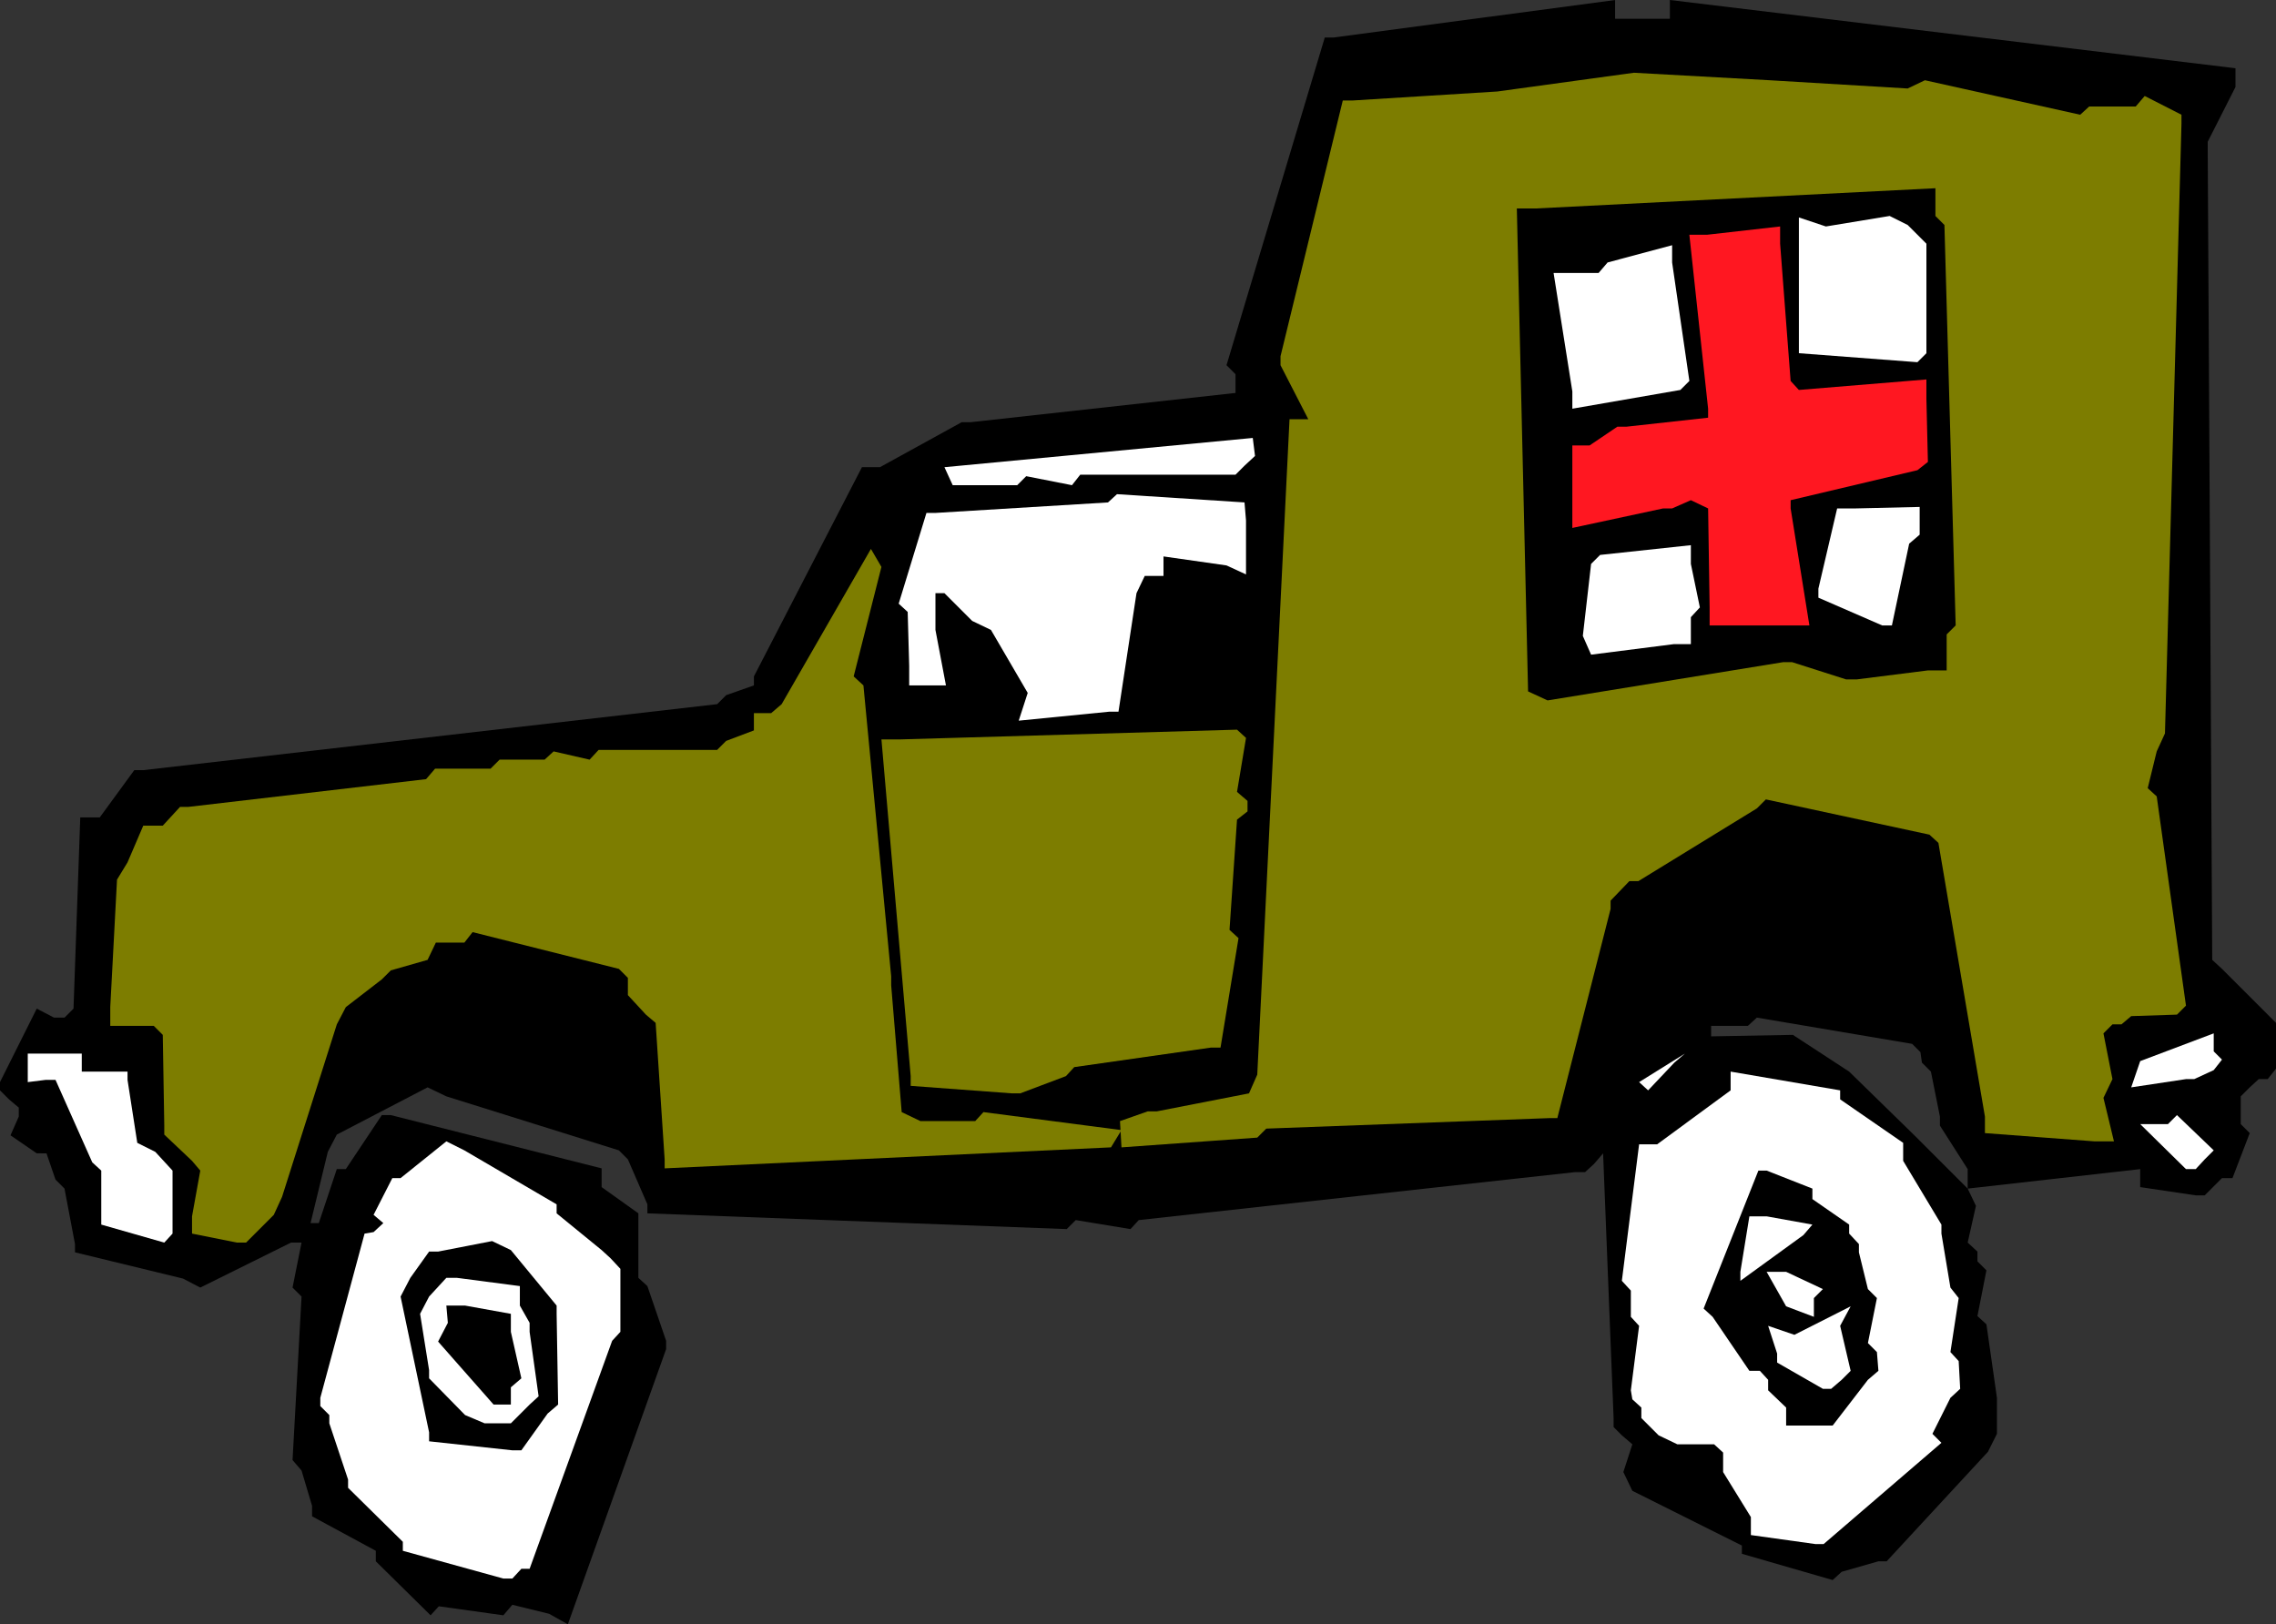
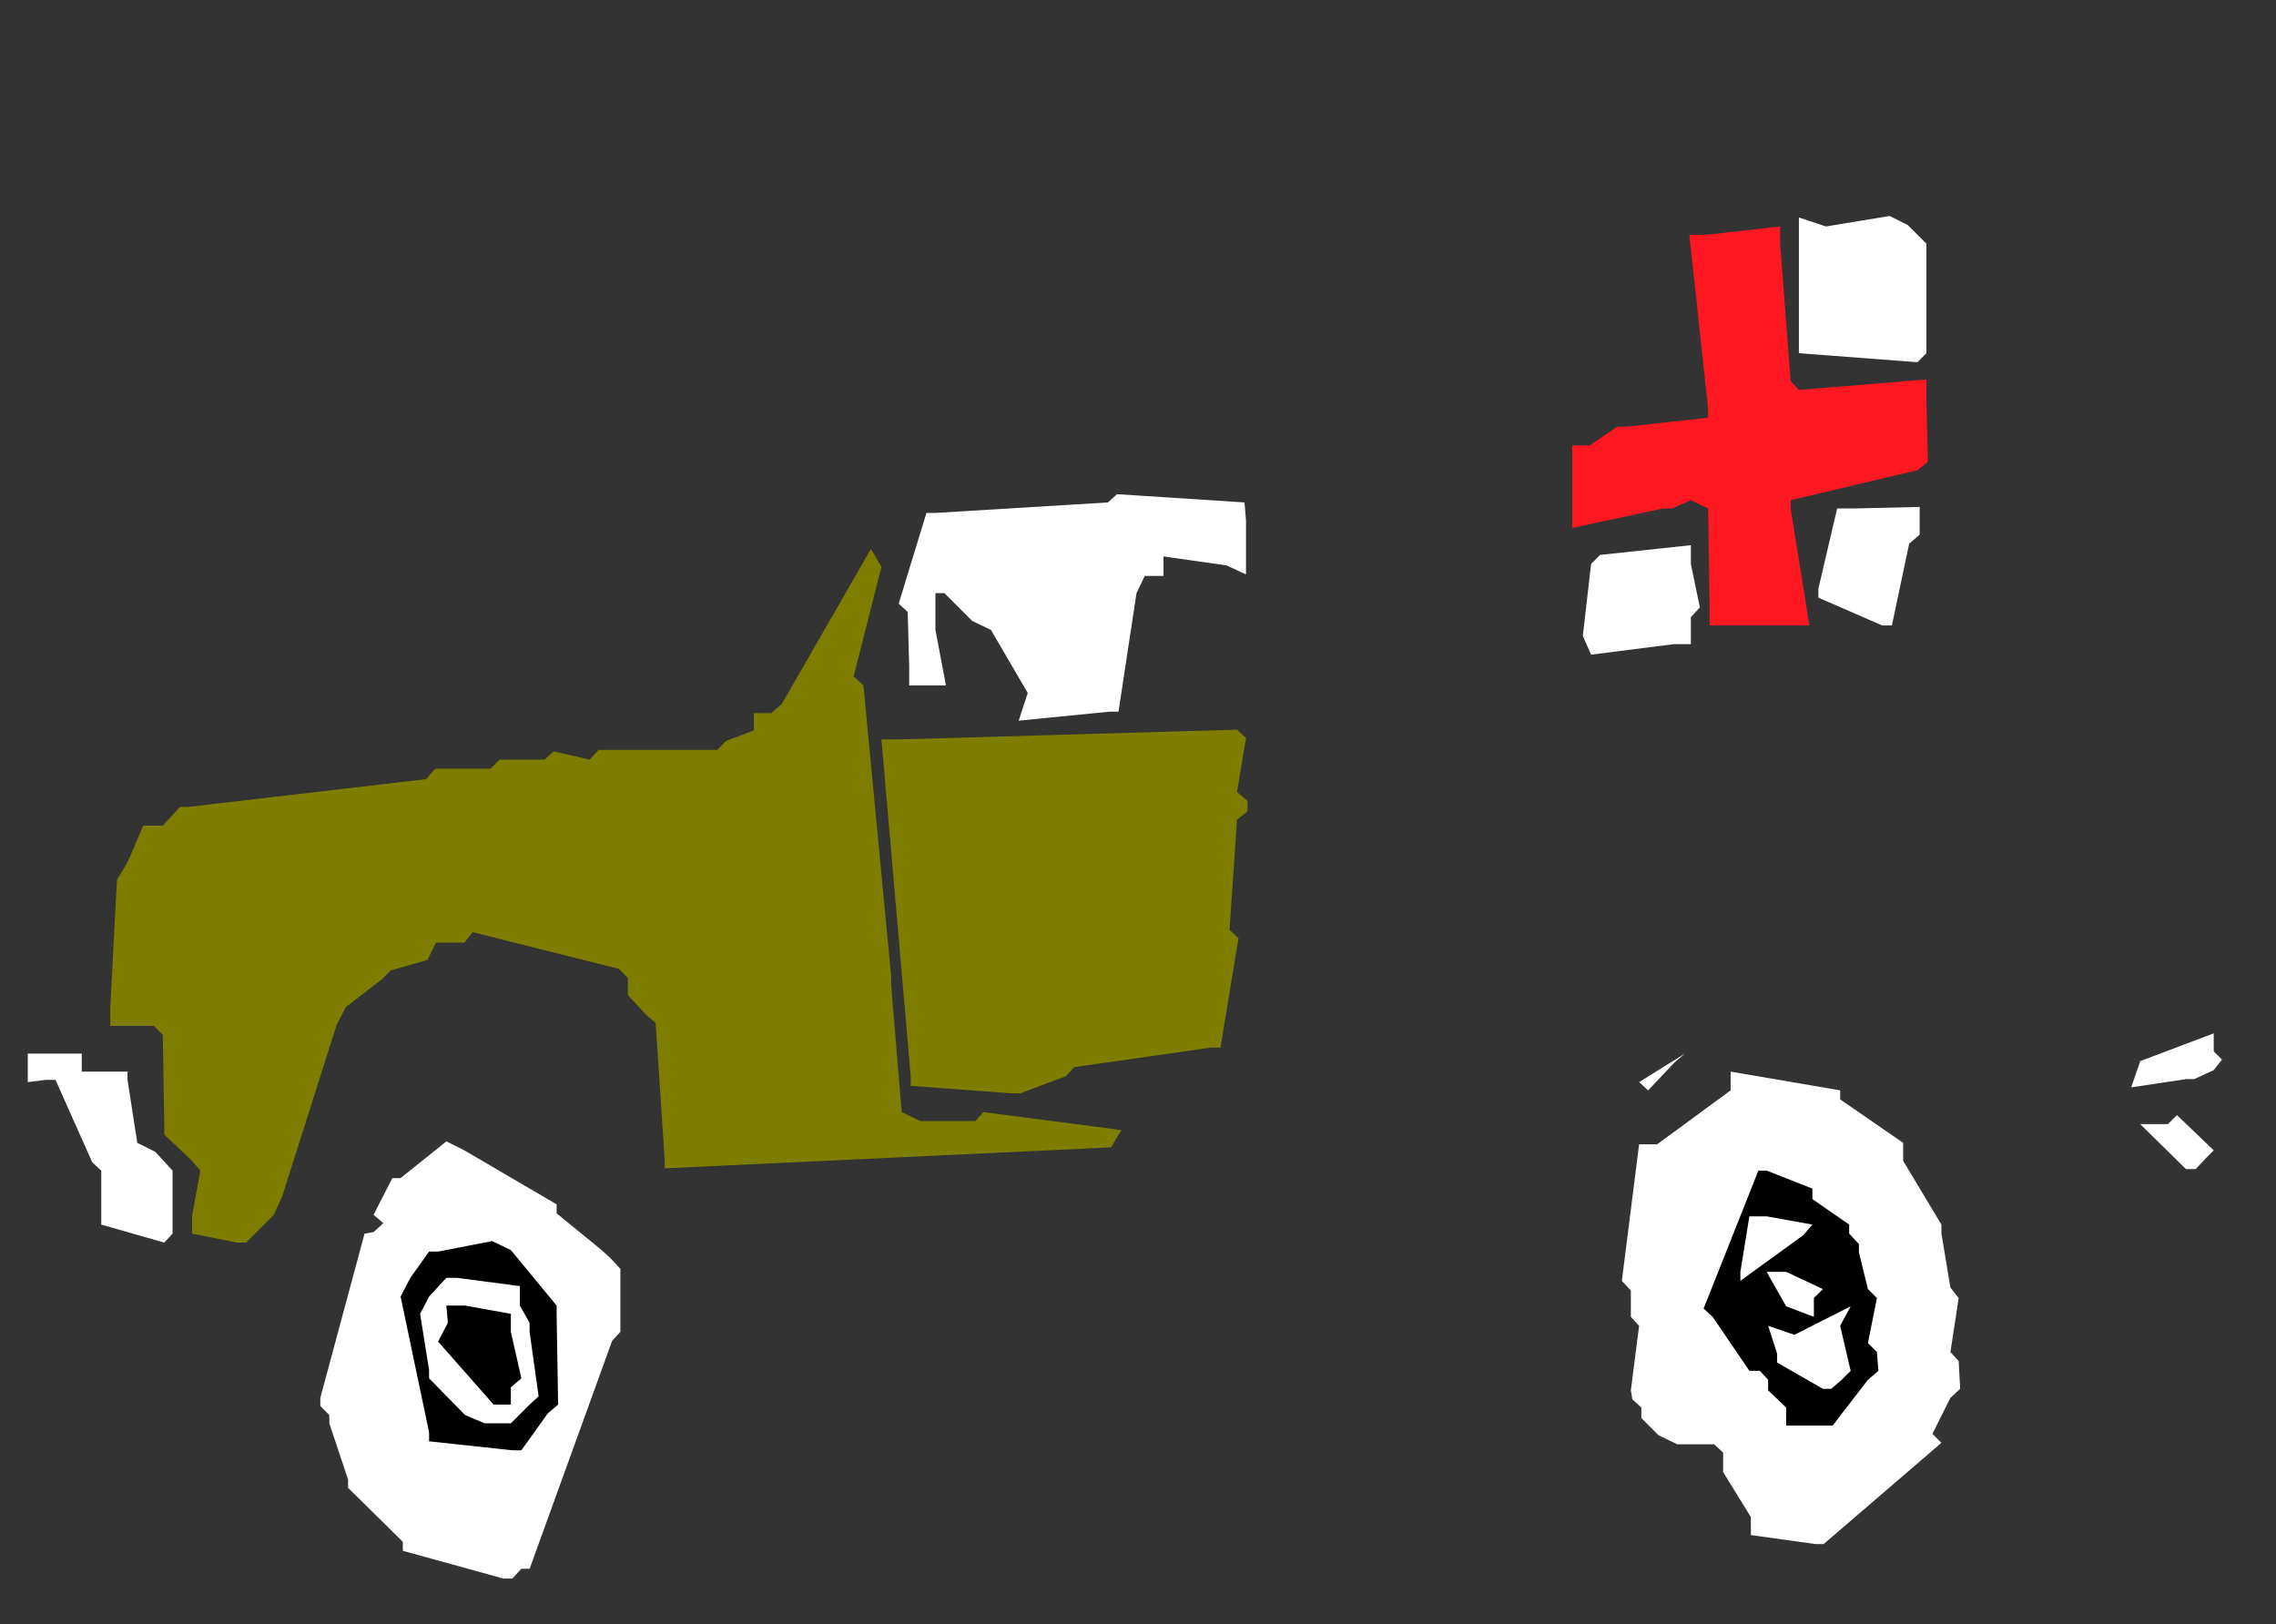
<svg xmlns="http://www.w3.org/2000/svg" xmlns:ns1="http://sodipodi.sourceforge.net/DTD/sodipodi-0.dtd" xmlns:ns2="http://www.inkscape.org/namespaces/inkscape" version="1.0" width="129.724mm" height="92.588mm" id="svg25" ns1:docname="Ambulance 04.wmf">
  <rect width="100%" height="100%" fill="#333333" stroke="none" />
  <ns1:namedview id="namedview25" pagecolor="#ffffff" bordercolor="#000000" borderopacity="0.25" ns2:showpageshadow="2" ns2:pageopacity="0.0" ns2:pagecheckerboard="0" ns2:deskcolor="#d1d1d1" ns2:document-units="mm" />
  <defs id="defs1">
    <pattern id="WMFhbasepattern" patternUnits="userSpaceOnUse" width="6" height="6" x="0" y="0" />
  </defs>
-   <path style="fill:#000000;fill-opacity:1;fill-rule:evenodd;stroke:none" d="m 488.516,232.484 h -1.939 l -1.939,1.777 -1.939,1.939 v 2.1 3.877 l 1.939,1.939 -3.717,9.694 h -2.262 l -3.717,3.716 h -1.939 l -11.958,-1.777 v -3.877 l -37.168,4.201 v -4.201 l -5.979,-9.37 v -1.939 l -1.939,-9.694 -1.939,-1.939 -0.323,-2.262 -1.778,-1.777 -33.451,-5.655 -1.939,1.777 h -7.918 v 2.262 l 17.614,-0.323 12.12,7.916 13.898,13.571 11.635,11.632 1.778,3.716 -1.778,7.916 2.101,1.939 v 2.1 l 1.939,1.939 -1.939,9.855 1.939,1.777 2.262,15.833 v 1.777 5.978 l -1.939,3.877 -21.816,23.588 h -1.778 l -7.918,2.262 -1.939,1.777 -19.554,-5.655 v -1.777 l -23.594,-11.794 -1.939,-4.039 1.939,-5.978 -2.262,-1.939 -1.778,-1.777 v -1.939 l -2.262,-57.03 -1.939,2.262 -1.939,1.777 h -2.101 l -94.051,10.34 -1.778,1.939 -11.797,-1.939 -1.939,1.939 -90.334,-3.393 v -1.939 l -4.202,-9.694 -1.939,-1.939 -37.168,-11.632 -4.04,-1.939 -19.554,10.178 -1.939,3.716 -3.717,15.348 h 1.778 l 3.878,-11.632 h 1.939 l 7.757,-11.632 h 1.939 l 45.41,11.471 v 4.039 l 7.918,5.655 v 1.939 11.955 l 1.939,1.777 4.04,11.794 v 1.777 l -21.17,59.292 -4.04,-2.262 -7.918,-1.939 -1.939,2.262 -13.898,-1.939 -1.778,1.939 -11.797,-11.632 v -2.262 l -13.736,-7.432 v -2.262 l -2.262,-7.593 -1.939,-2.262 1.939,-35.22 -1.939,-1.939 1.939,-9.694 h -2.262 l -19.554,9.694 -3.717,-1.939 -23.27,-5.655 v -1.777 l -2.262,-11.955 -1.939,-1.939 -1.939,-5.655 H 7.918 l -5.656,-3.877 1.778,-4.039 v -1.939 L 1.939,236.846 0,234.907 v -1.777 l 7.918,-15.833 3.717,1.939 h 2.262 l 1.939,-1.939 1.454,-41.198 h 4.202 l 7.434,-10.178 h 1.939 l 123.624,-14.217 1.939,-1.939 5.979,-2.1 v -1.939 l 23.27,-45.075 h 3.878 l 17.614,-9.694 h 1.939 l 57.045,-6.301 v -1.939 -2.1 l -1.939,-1.939 21.17,-70.601 h 1.939 L 347.924,0 v 4.039 h 11.797 V 0 l 121.846,14.702 v 4.039 l -5.979,11.794 v 2.1 l 0.97,174.161 2.101,1.939 11.635,11.632 v 2.262 7.593 z" id="path1" />
  <path style="fill:#ffffff;fill-opacity:1;fill-rule:evenodd;stroke:none" d="m 476.881,230.545 -4.202,1.939 h -1.778 l -11.797,1.777 1.939,-5.655 15.837,-5.978 v 3.877 l 1.778,1.777 z" id="path2" />
  <path style="fill:#ffffff;fill-opacity:1;fill-rule:evenodd;stroke:none" d="m 474.942,249.771 -1.939,2.1 h -2.101 l -9.858,-9.694 h 4.04 1.939 l 1.939,-1.939 7.918,7.593 z" id="path3" />
-   <path style="fill:#7d7d00;fill-opacity:1;fill-rule:evenodd;stroke:none" d="m 468.963,218.59 -9.858,0.323 -2.101,1.777 h -1.939 l -1.939,1.939 1.939,9.855 -1.939,4.039 2.262,9.37 h -4.202 l -23.594,-1.777 v -3.554 l -10.019,-58.969 -1.939,-1.777 -35.229,-7.593 -1.939,1.939 -25.533,15.671 h -1.939 l -4.04,4.201 v 1.777 l -11.474,45.075 h -1.778 l -60.923,2.262 -1.939,1.939 -29.25,2.1 -0.323,-5.655 5.979,-2.1 h 1.939 l 19.877,-3.877 1.778,-4.039 6.949,-141.203 h 4.04 l -5.979,-11.632 v -1.939 l 13.413,-55.092 h 2.101 l 31.189,-1.939 29.411,-4.039 29.25,1.616 29.734,1.777 3.717,-1.777 33.451,7.432 1.939,-1.777 h 10.019 l 1.939,-2.262 7.918,4.039 v 1.939 l -3.555,131.348 -1.778,3.877 -1.939,7.916 1.939,1.777 6.302,45.075 z" id="path4" />
  <path style="fill:#ffffff;fill-opacity:1;fill-rule:evenodd;stroke:none" d="m 420.16,301.147 -3.878,7.755 1.939,1.939 -25.371,21.811 h -1.778 l -13.898,-1.939 v -3.877 l -5.979,-9.694 v -1.777 -2.423 l -1.939,-1.777 h -7.918 l -4.04,-1.939 -3.717,-3.716 v -2.262 l -1.939,-1.777 -0.323,-1.939 1.778,-13.894 -1.778,-1.939 v -5.655 l -1.939,-2.1 3.717,-29.404 h 3.878 l 15.837,-11.632 v -4.039 l 23.594,4.039 v 1.939 l 13.574,9.37 v 3.877 l 8.242,13.733 v 1.939 l 1.939,11.632 1.778,2.262 -1.778,11.632 1.778,1.939 0.323,5.978 z" id="path5" />
-   <path style="fill:#000000;fill-opacity:1;fill-rule:evenodd;stroke:none" d="m 419.352,136.679 v 7.755 h -4.04 l -15.352,1.939 h -2.262 l -11.635,-3.716 h -1.939 l -50.742,8.24 -4.202,-1.939 -2.424,-104.044 h 4.04 l 86.133,-4.362 v 4.039 1.939 l 1.939,1.939 2.424,86.273 z" id="path6" />
  <path style="fill:#ff1721;fill-opacity:1;fill-rule:evenodd;stroke:none" d="m 413.049,101.298 -27.31,6.462 v 1.777 l 4.04,25.203 h -3.717 -17.776 v -3.877 l -0.323,-21.326 -3.717,-1.777 -4.04,1.777 h -1.939 l -19.554,4.201 v -3.877 -13.894 h 3.717 l 5.979,-4.039 h 1.939 l 17.614,-1.939 v -1.939 l -4.04,-37.482 h 3.878 l 15.675,-1.777 v 3.716 l 2.262,29.565 1.778,1.939 27.472,-2.262 v 4.201 l 0.323,13.571 z" id="path7" />
  <path style="fill:#ffffff;fill-opacity:1;fill-rule:evenodd;stroke:none" d="M 413.049,78.033 387.516,76.094 V 74.317 46.852 l 5.818,1.939 13.736,-2.262 3.878,1.939 4.04,4.039 v 1.939 21.649 z" id="path8" />
  <path style="fill:#ffffff;fill-opacity:1;fill-rule:evenodd;stroke:none" d="m 411.272,117.13 -3.717,17.61 h -2.101 l -13.736,-5.978 v -1.939 l 4.04,-17.287 h 3.878 l 13.898,-0.323 v 4.039 1.939 z" id="path9" />
  <path style="fill:#000000;fill-opacity:1;fill-rule:evenodd;stroke:none" d="m 402.384,297.269 -7.595,9.855 h -2.101 -7.918 v -3.877 l -3.878,-3.716 v -2.262 l -1.778,-1.939 h -2.262 l -7.918,-11.632 -1.939,-1.777 11.797,-29.727 h 1.778 l 9.858,3.877 v 2.262 l 7.918,5.493 v 1.939 l 2.101,2.262 v 1.777 l 1.939,7.916 1.939,1.939 -1.939,9.694 1.939,1.939 0.323,4.039 z" id="path10" />
  <path style="fill:#ffffff;fill-opacity:1;fill-rule:evenodd;stroke:none" d="m 396.728,297.269 -2.262,1.939 h -1.778 l -9.858,-5.655 v -1.939 l -1.939,-5.978 5.656,1.939 12.12,-6.139 -2.262,4.201 2.262,9.694 z" id="path11" />
  <path style="fill:#ffffff;fill-opacity:1;fill-rule:evenodd;stroke:none" d="m 390.748,279.659 v 4.039 l -5.979,-2.262 -4.202,-7.432 h 4.202 l 7.918,3.716 z" id="path12" />
  <path style="fill:#ffffff;fill-opacity:1;fill-rule:evenodd;stroke:none" d="m 388.486,266.088 -13.574,9.855 v -1.939 l 1.939,-11.955 h 3.717 l 9.858,1.777 z" id="path13" />
  <path style="fill:#ffffff;fill-opacity:1;fill-rule:evenodd;stroke:none" d="m 364.246,132.963 v 5.816 h -3.717 l -17.776,2.262 -1.778,-4.039 1.778,-15.51 1.939,-1.939 19.554,-2.1 v 4.039 l 1.939,9.37 z" id="path14" />
-   <path style="fill:#ffffff;fill-opacity:1;fill-rule:evenodd;stroke:none" d="m 361.984,84.011 -23.27,4.039 v -3.716 l -4.04,-25.526 h 3.717 5.979 l 1.939,-2.262 13.898,-3.716 v 3.716 l 3.717,25.526 z" id="path15" />
  <path style="fill:#ffffff;fill-opacity:1;fill-rule:evenodd;stroke:none" d="m 360.691,228.93 -5.656,5.978 -1.939,-1.777 9.858,-6.139 z" id="path16" />
-   <path style="fill:#ffffff;fill-opacity:1;fill-rule:evenodd;stroke:none" d="m 268.094,100.328 -1.939,1.939 h -1.939 -31.512 l -1.778,2.262 -9.858,-1.939 -1.939,1.939 h -13.898 l -1.778,-3.877 66.418,-6.301 0.485,3.877 z" id="path17" />
  <path style="fill:#7d7d00;fill-opacity:1;fill-rule:evenodd;stroke:none" d="m 266.478,176.584 -1.616,23.749 1.939,1.777 -3.878,23.588 h -2.101 l -29.411,4.201 -1.778,1.939 -9.858,3.716 h -1.778 l -21.816,-1.616 v -2.1 l -6.302,-72.54 h 4.04 l 72.558,-2.1 1.939,1.777 -1.939,11.632 2.262,1.939 v 2.262 z" id="path18" />
  <path style="fill:#ffffff;fill-opacity:1;fill-rule:evenodd;stroke:none" d="M 264.216,121.816 250.641,119.877 v 4.201 h -4.04 l -1.778,3.716 -3.878,25.526 h -1.939 l -19.554,1.939 1.939,-5.978 -7.918,-13.571 -4.04,-1.939 -5.979,-5.978 h -1.939 v 5.978 1.939 l 2.262,11.955 h -4.202 -3.717 v -4.201 l -0.323,-11.632 -1.939,-1.777 5.979,-19.549 h 1.939 l 37.168,-2.262 1.939,-1.777 27.472,1.777 0.323,3.877 v 11.632 z" id="path19" />
  <path style="fill:#7d7d00;fill-opacity:1;fill-rule:evenodd;stroke:none" d="m 239.329,247.186 -96.152,4.524 v -1.939 l -1.939,-29.404 -2.101,-1.777 -3.878,-4.201 v -1.777 -1.939 l -1.939,-1.939 -31.512,-7.916 -1.778,2.262 h -6.141 l -1.778,3.716 -7.918,2.262 -1.939,1.939 -7.757,5.978 -1.939,3.716 -11.797,37.159 -1.778,3.877 -5.979,5.978 h -1.939 l -9.696,-1.939 v -3.716 l 1.778,-9.855 -1.778,-2.1 -5.979,-5.655 v -1.939 l -0.323,-19.549 -1.939,-1.939 h -9.373 v -4.039 l 1.454,-27.465 2.262,-3.716 3.394,-7.916 h 4.202 l 3.717,-4.039 h 1.778 l 51.227,-5.978 1.939,-2.262 h 11.958 l 1.939,-1.939 h 9.696 l 1.939,-1.777 7.757,1.777 1.939,-2.1 h 25.533 l 1.939,-1.939 5.979,-2.262 v -3.716 h 3.717 l 2.262,-1.939 19.23,-33.443 2.262,3.877 -5.979,23.588 2.101,1.939 5.979,62.685 v 1.939 l 2.262,27.304 4.04,1.939 h 11.797 l 1.778,-1.939 29.734,3.877 z" id="path20" />
  <path style="fill:#ffffff;fill-opacity:1;fill-rule:evenodd;stroke:none" d="m 131.865,288.868 -17.776,49.114 h -1.778 l -1.939,2.1 h -1.939 l -21.654,-5.978 v -1.939 L 74.982,320.534 V 318.757 L 70.942,306.64 v -1.777 l -1.939,-1.939 v -1.777 l 9.534,-35.381 1.939,-0.323 2.101,-1.939 -2.101,-1.777 4.04,-7.916 h 1.778 l 9.858,-7.916 3.878,1.939 19.877,11.632 v 1.939 l 9.696,7.916 1.939,1.777 2.101,2.262 v 1.939 11.632 z" id="path21" />
  <path style="fill:#000000;fill-opacity:1;fill-rule:evenodd;stroke:none" d="m 117.968,304.539 -5.656,7.916 h -1.939 l -17.938,-1.939 v -1.939 l -6.141,-29.242 2.101,-4.039 4.04,-5.655 h 1.939 l 11.635,-2.262 4.04,1.939 9.858,11.955 v 1.777 l 0.323,19.549 z" id="path22" />
  <path style="fill:#ffffff;fill-opacity:1;fill-rule:evenodd;stroke:none" d="m 114.089,302.601 -4.04,4.039 h -1.939 -3.717 l -4.202,-1.777 -7.757,-7.916 v -1.777 l -1.939,-12.117 1.939,-3.716 3.717,-4.039 h 2.262 l 13.574,1.777 v 4.201 l 2.101,3.716 v 1.939 l 1.939,13.894 z" id="path23" />
  <path style="fill:#000000;fill-opacity:1;fill-rule:evenodd;stroke:none" d="m 110.049,298.885 v 3.716 h -3.717 l -11.958,-13.571 2.101,-4.039 -0.323,-3.716 h 4.04 l 9.858,1.777 v 3.877 l 2.262,10.017 z" id="path24" />
  <path style="fill:#ffffff;fill-opacity:1;fill-rule:evenodd;stroke:none" d="m 35.39,267.704 -13.574,-3.877 v -1.777 -9.855 L 19.877,250.417 11.958,232.645 H 9.858 l -3.878,0.485 v -6.139 H 17.614 v 3.877 h 9.858 v 1.777 l 2.101,13.571 3.878,1.939 3.717,4.039 v 1.939 11.632 z" id="path25" />
</svg>